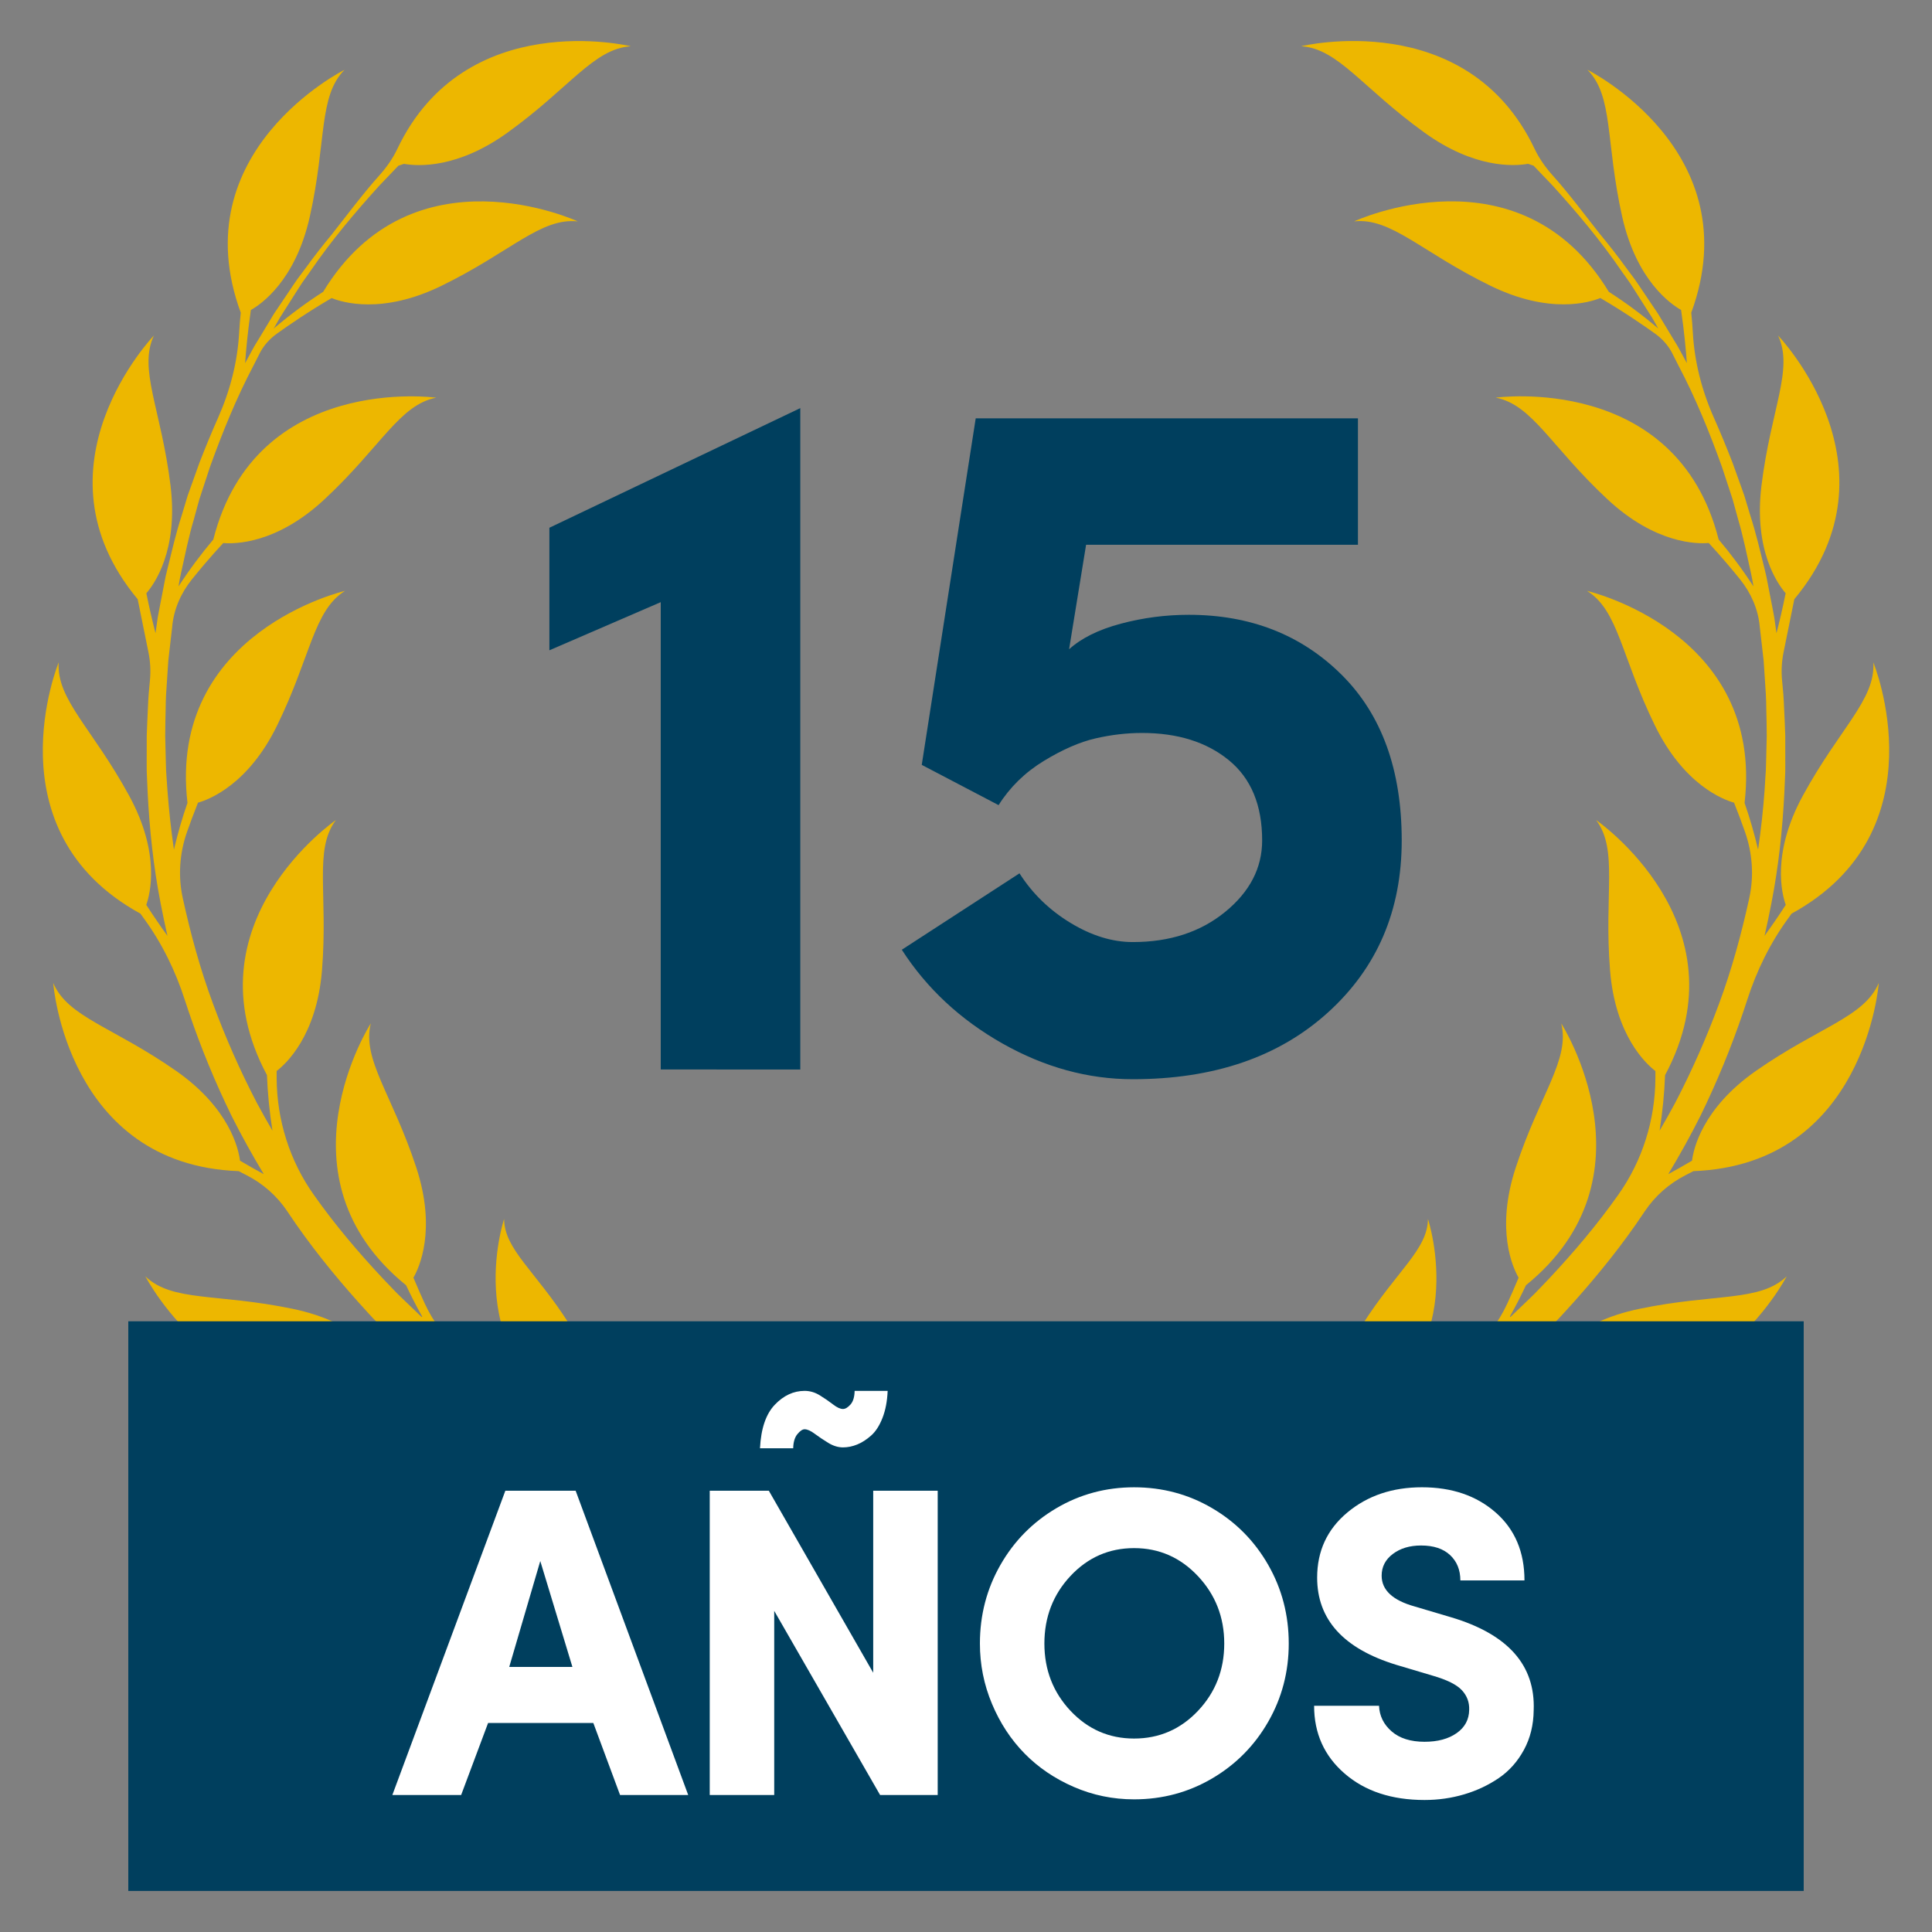
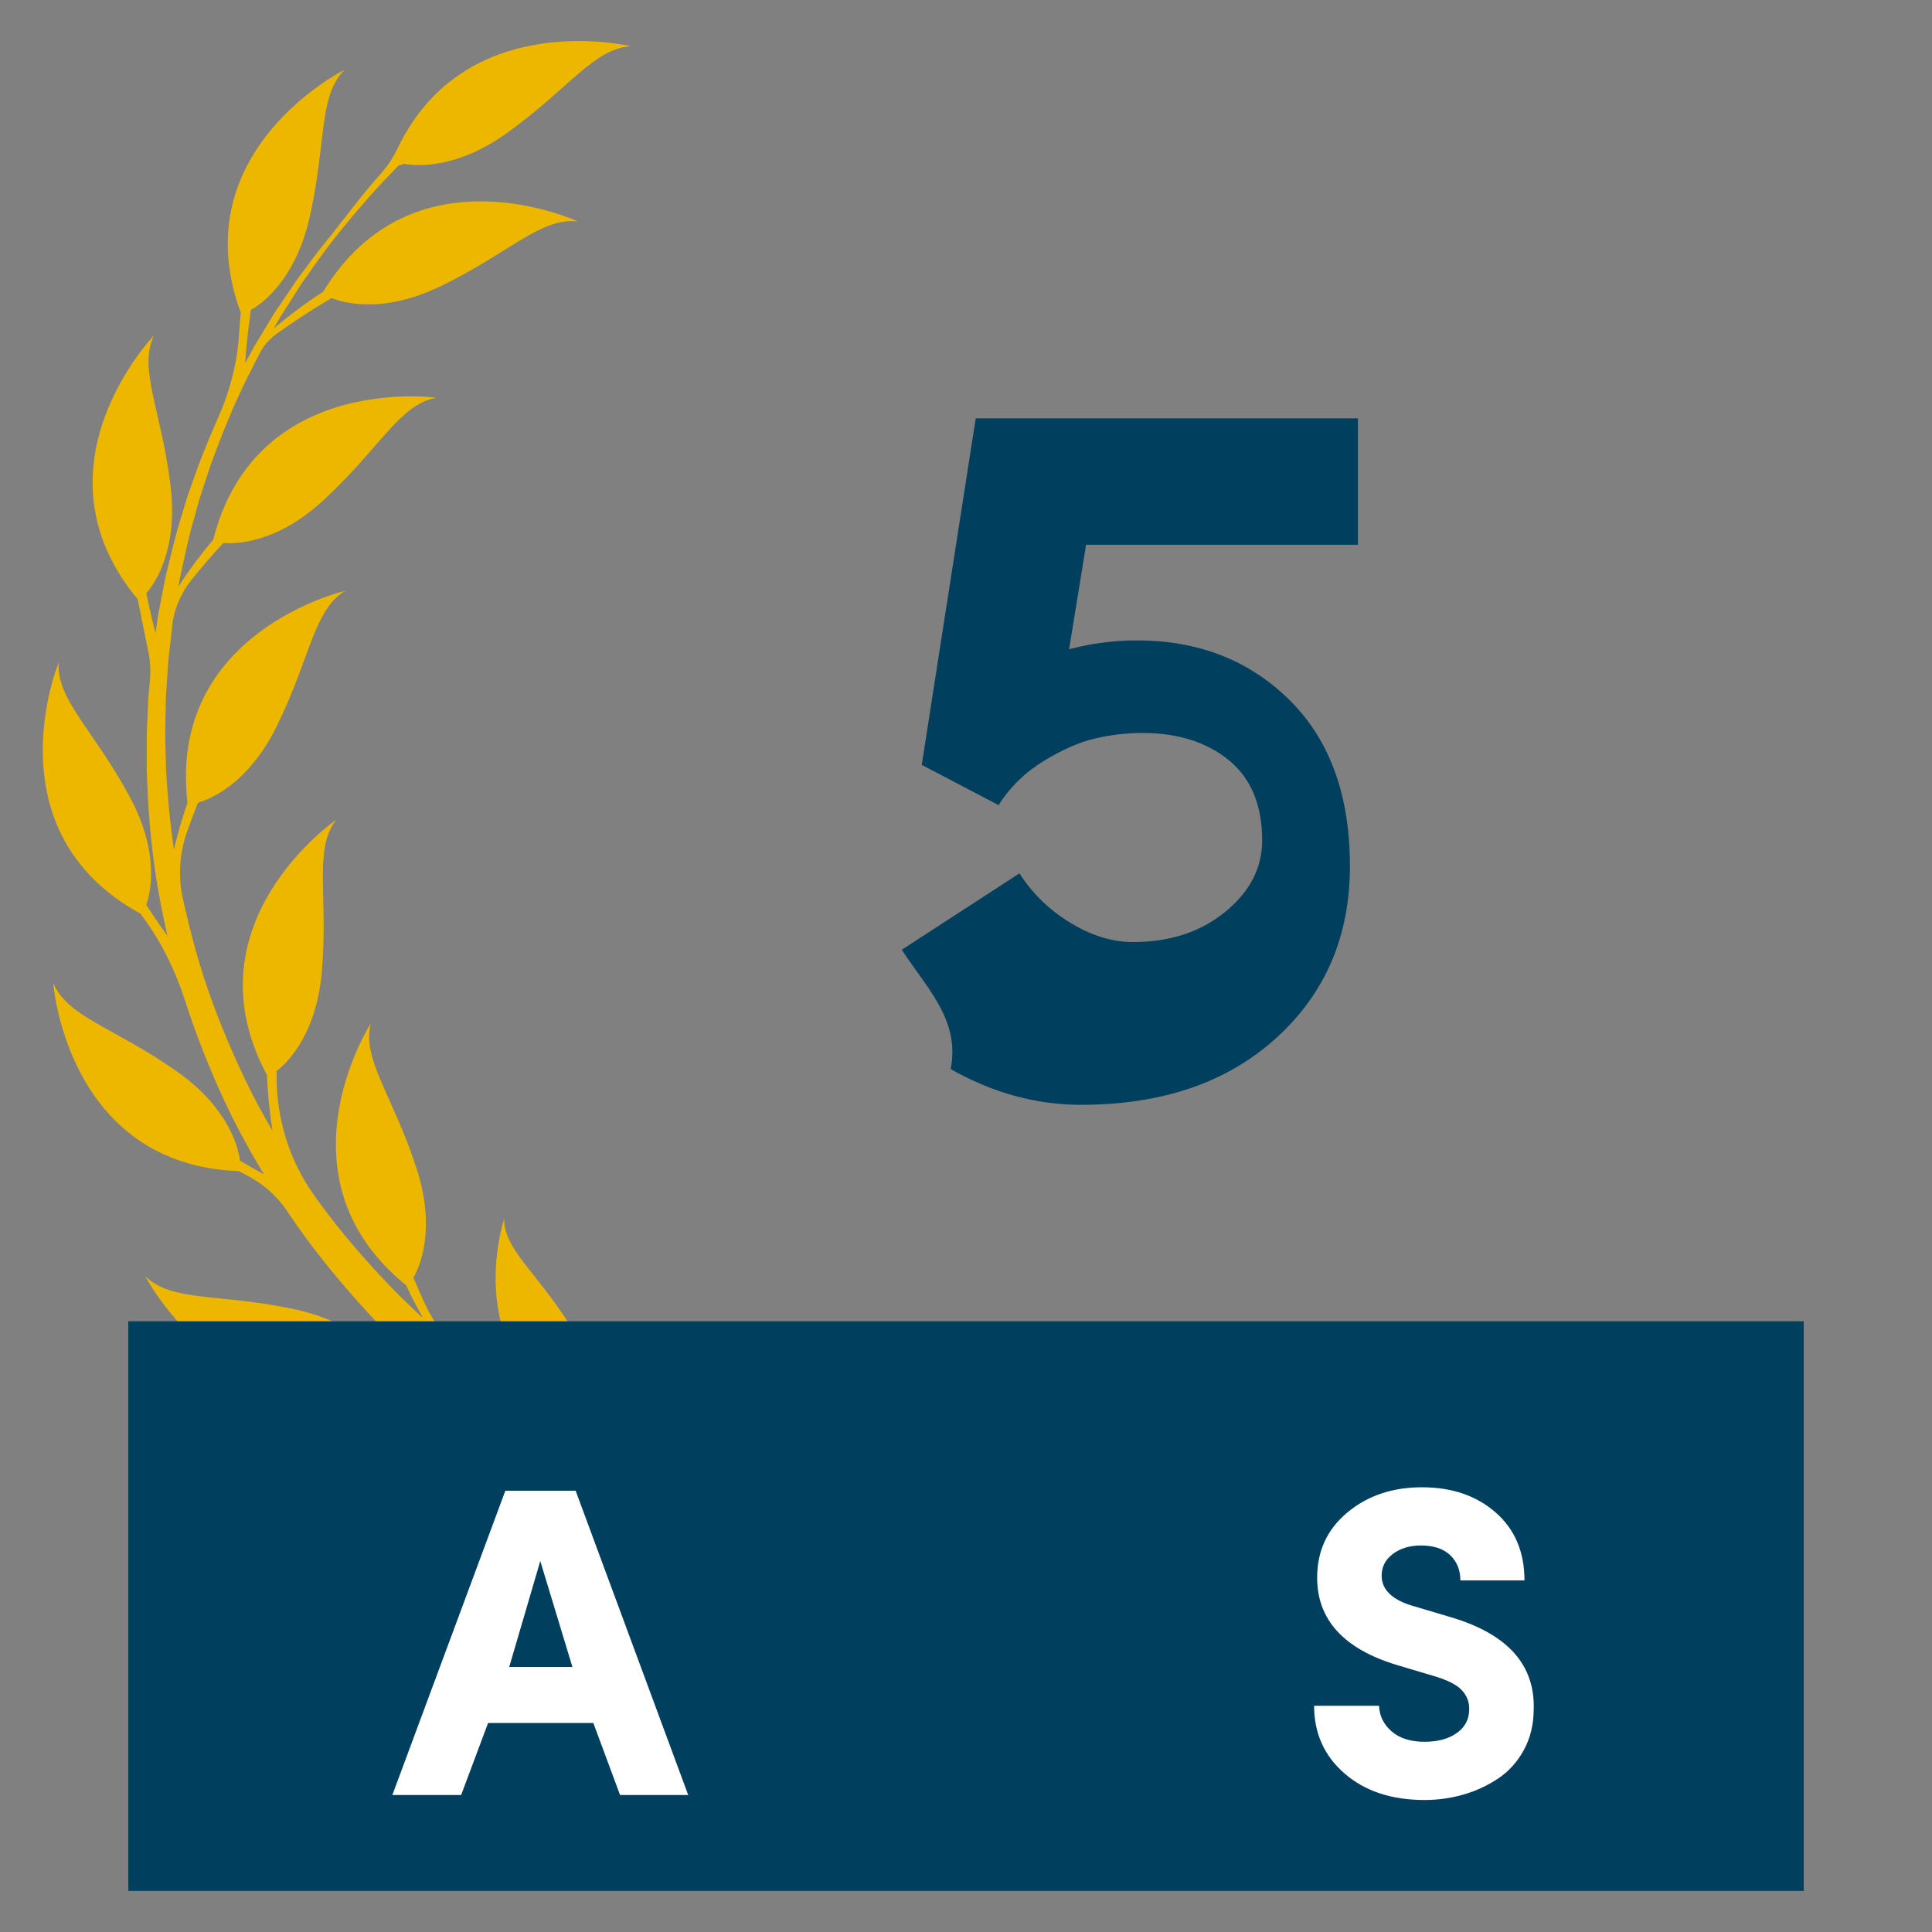
<svg xmlns="http://www.w3.org/2000/svg" version="1.1" id="Capa_1" x="0px" y="0px" width="150px" height="150px" viewBox="0 0 150 150" enable-background="new 0 0 150 150" xml:space="preserve">
  <rect x="0" y="0" width="150" height="150" fill="#808080" stroke="none" />
  <g>
    <g>
      <g>
-         <path fill="#EDB700" d="M136.338,83.137c-4.188,2.921-4.861,6.101-4.969,6.978c-0.664,0.391-1.281,0.74-1.847,1.046     c0.886-1.474,1.726-2.981,2.496-4.518c1.282-2.62,2.392-5.32,3.327-8.078c0.103-0.299,0.203-0.604,0.301-0.909     c0.728-2.268,1.777-4.419,3.18-6.343c0.095-0.128,0.188-0.259,0.278-0.388l-0.003,0.007c11.723-6.421,6.344-19.506,6.344-19.506     c0.178,2.893-2.611,5.097-5.479,10.362c-2.438,4.484-1.62,7.625-1.321,8.465c-0.601,0.929-1.161,1.737-1.646,2.408     c0.191-0.842,0.369-1.686,0.532-2.533c0.558-2.853,0.866-5.748,1.009-8.644l0.047-1.088c0.02-0.364,0.031-0.724,0.023-1.087     l-0.002-2.176c-0.017-0.724-0.062-1.444-0.092-2.17c-0.021-0.362-0.025-0.724-0.059-1.084l-0.1-1.082l0,0     c-0.065-0.718-0.025-1.438,0.117-2.145l0.838-4.137v0.005c8.547-10.274-1.263-20.471-1.263-20.471     c1.227,2.622-0.558,5.701-1.288,11.653c-0.622,5.063,1.293,7.688,1.877,8.356c-0.242,1.199-0.49,2.249-0.712,3.103l-0.094-0.672     c-0.083-0.72-0.253-1.426-0.381-2.135l-0.206-1.064c-0.067-0.354-0.137-0.713-0.229-1.059c-0.348-1.404-0.67-2.813-1.116-4.188     l-0.313-1.037l-0.157-0.52l-0.18-0.51l-0.73-2.035c-0.461-1.188-0.944-2.363-1.46-3.524c-0.925-2.084-1.501-4.313-1.628-6.589     c-0.031-0.529-0.07-1.048-0.124-1.557l0.003,0.003c4.6-12.55-8.064-18.858-8.064-18.858c2.036,2.056,1.388,5.553,2.699,11.406     c1.115,4.98,3.799,6.807,4.573,7.244c0.247,1.699,0.379,3.131,0.449,4.128c-0.021-0.034-0.038-0.075-0.058-0.108l-0.513-0.947     c-0.171-0.32-0.368-0.621-0.552-0.93l-1.117-1.851l-1.204-1.787c-0.204-0.298-0.397-0.601-0.608-0.894l-0.645-0.864     c-0.665-0.921-1.366-1.813-2.09-2.688h0.001c-1.012-1.283-2.399-3.133-3.604-4.473c-0.565-0.627-1.062-1.318-1.425-2.08     c-5.268-11.106-18.133-7.982-18.133-7.982c2.889,0.186,4.729,3.224,9.6,6.724c3.851,2.765,6.904,2.601,8.014,2.405     c0.135,0.047,0.297,0.098,0.43,0.144l1.473,1.539c1.923,2.117,3.766,4.313,5.376,6.671l0.619,0.871     c0.199,0.298,0.386,0.602,0.579,0.902l1.148,1.805l0.486,0.852c-1.281-1.086-2.568-2.033-3.846-2.852h0.005     c-6.938-11.426-19.769-5.463-19.769-5.463c2.879-0.307,5.207,2.377,10.599,5.007c4.588,2.236,7.692,1.279,8.516,0.944     c1.837,1.076,3.364,2.129,4.248,2.764c0.557,0.398,1.028,0.92,1.338,1.529c0.001,0.005,0.004,0.009,0.004,0.012l0.483,0.953     c1.331,2.521,2.402,5.168,3.365,7.842l0.668,2.029l0.166,0.506l0.141,0.514l0.282,1.027c0.405,1.365,0.681,2.76,0.991,4.146     c0.082,0.344,0.141,0.696,0.197,1.045l0.002,0.02c-0.865-1.332-1.773-2.545-2.705-3.645h0.004     c-3.291-12.955-17.305-11.007-17.305-11.007c2.844,0.546,4.281,3.799,8.669,7.887c3.733,3.481,6.981,3.474,7.867,3.396     c1.005,1.092,1.828,2.072,2.437,2.83c0.844,1.051,1.4,2.31,1.523,3.651c0.001,0.008,0.002,0.016,0.002,0.023l0.242,2.114     l0.061,0.529l0.035,0.533l0.07,1.058l0.068,1.063c0.025,0.35,0.019,0.705,0.03,1.059c0.012,0.713,0.039,1.418,0.036,2.125     l-0.053,2.123c0,0.355-0.022,0.709-0.051,1.063L137,61.39c-0.113,1.53-0.279,3.056-0.502,4.572     c-0.303-1.275-0.653-2.488-1.053-3.629l0.003,0.006c1.549-13.278-12.234-16.464-12.234-16.464     c2.458,1.532,2.643,5.081,5.28,10.467c2.245,4.585,5.283,5.737,6.138,5.978c0.329,0.828,0.61,1.59,0.849,2.266     c0.583,1.659,0.709,3.451,0.326,5.167c0,0.011-0.002,0.021-0.004,0.026c-0.607,2.759-1.35,5.49-2.332,8.137     c-0.975,2.643-2.114,5.225-3.416,7.721c-0.387,0.726-0.792,1.439-1.205,2.146c0.238-1.498,0.372-2.939,0.426-4.318l0.002,0.004     c6.305-11.785-5.354-19.8-5.354-19.8c1.729,2.321,0.6,5.695,1.08,11.671c0.41,5.088,2.813,7.271,3.52,7.813     c0.002,0.192,0.002,0.385,0,0.572c-0.02,3.234-1.009,6.402-2.885,9.041c-0.01,0.014-0.018,0.027-0.028,0.04     c-1.62,2.296-3.444,4.442-5.361,6.486c-0.493,0.499-0.954,1.026-1.469,1.506l-1.518,1.457c-0.024-0.021-0.017-0.015-0.04-0.036     c0.462-0.818,0.879-1.636,1.254-2.437l-0.002,0.004c10.381-8.423,2.74-20.33,2.74-20.33c0.692,2.813-1.656,5.481-3.529,11.18     c-1.594,4.849-0.225,7.794,0.218,8.563c-0.305,0.732-0.603,1.406-0.877,2.005c-0.675,1.466-1.665,2.77-2.937,3.764     c-0.007,0.005-0.014,0.013-0.021,0.014c-2.188,1.746-4.469,3.377-6.881,4.795c-1.402,0.829-2.835,1.606-4.291,2.327     c0.607-0.624,1.172-1.254,1.688-1.884l-0.003,0.001c9.944-4.586,6.283-15.583,6.283-15.583c-0.019,2.372-2.421,4.016-5.061,8.161     c-2.244,3.527-1.754,6.142-1.557,6.845c-0.322,0.429-0.632,0.825-0.921,1.187c-0.951,1.19-2.174,2.139-3.575,2.733     c-0.008,0.003-0.016,0.006-0.021,0.009c-2.574,1.077-5.214,1.99-7.897,2.732l-0.029,0.009l-0.008,0.003     c-0.727,0.209-1.262,0.854-1.279,1.61c-0.031,1.291,1.164,2.114,2.283,1.774c2.818-0.861,5.58-1.893,8.262-3.1     c2.68-1.215,5.26-2.639,7.746-4.2c1.5-0.927,2.947-1.944,4.352-3.013c1.906-1.451,4.196-2.316,6.585-2.522l-0.005,0.003     c12.479,4.788,18.979-7.775,18.979-7.775c-2.089,2.004-5.574,1.302-11.447,2.525c-4.995,1.035-6.865,3.692-7.311,4.463     c-1.2,0.156-2.264,0.255-3.137,0.317c0.793-0.698,1.561-1.422,2.334-2.144l1.545-1.56c0.521-0.511,0.992-1.077,1.492-1.61     c1.944-2.18,3.784-4.463,5.405-6.892c0.034-0.051,0.067-0.101,0.101-0.149c0.797-1.191,1.884-2.148,3.161-2.801     c0.208-0.106,0.413-0.212,0.616-0.318l-0.005,0.002c13.357-0.5,14.396-14.612,14.396-14.612     C144.735,78.981,141.256,79.706,136.338,83.137z" />
        <path fill="#EDB700" d="M13.664,83.137c4.186,2.921,4.861,6.101,4.969,6.978c0.663,0.391,1.281,0.74,1.846,1.046     c-0.886-1.474-1.725-2.981-2.496-4.518c-1.282-2.62-2.392-5.32-3.326-8.078c-0.104-0.299-0.203-0.604-0.301-0.909     c-0.729-2.268-1.777-4.419-3.181-6.343c-0.095-0.128-0.187-0.259-0.278-0.388l0.003,0.007     c-11.724-6.421-6.345-19.506-6.345-19.506c-0.176,2.893,2.613,5.097,5.477,10.362c2.44,4.484,1.623,7.625,1.324,8.465     c0.601,0.929,1.16,1.737,1.646,2.408c-0.191-0.842-0.369-1.686-0.533-2.533c-0.556-2.853-0.866-5.748-1.008-8.644l-0.047-1.088     c-0.021-0.364-0.031-0.724-0.025-1.087l0.003-2.176c0.018-0.724,0.063-1.444,0.092-2.17c0.021-0.362,0.025-0.724,0.061-1.084     l0.098-1.082l0,0c0.066-0.718,0.027-1.438-0.115-2.145l-0.84-4.137v0.005c-8.547-10.274,1.262-20.471,1.262-20.471     c-1.226,2.622,0.56,5.701,1.29,11.653c0.622,5.063-1.292,7.688-1.877,8.356c0.241,1.199,0.491,2.249,0.712,3.103l0.094-0.672     c0.084-0.72,0.253-1.426,0.381-2.135l0.205-1.064c0.068-0.354,0.136-0.713,0.23-1.059c0.35-1.404,0.668-2.813,1.115-4.188     l0.313-1.037l0.156-0.52l0.182-0.51l0.729-2.035c0.461-1.188,0.944-2.363,1.46-3.524c0.924-2.084,1.502-4.313,1.628-6.589     c0.03-0.529,0.073-1.048,0.124-1.557l-0.001,0.003C14.088,11.728,26.75,5.419,26.75,5.419c-2.035,2.056-1.387,5.553-2.698,11.406     c-1.114,4.98-3.799,6.807-4.575,7.244c-0.244,1.699-0.377,3.131-0.447,4.128c0.018-0.034,0.039-0.075,0.059-0.108l0.513-0.947     c0.169-0.32,0.368-0.621,0.552-0.93l1.116-1.851l1.204-1.787c0.203-0.298,0.398-0.601,0.606-0.894l0.647-0.864     c0.664-0.921,1.365-1.813,2.092-2.688h-0.004c1.014-1.283,2.398-3.133,3.604-4.473c0.565-0.627,1.062-1.318,1.423-2.08     c5.27-11.106,18.135-7.982,18.135-7.982c-2.889,0.186-4.73,3.224-9.601,6.724c-3.851,2.765-6.903,2.601-8.015,2.405     c-0.135,0.047-0.295,0.098-0.43,0.144l-1.472,1.539c-1.923,2.117-3.766,4.313-5.376,6.671l-0.619,0.871     c-0.199,0.298-0.386,0.602-0.579,0.902l-1.147,1.805l-0.486,0.852c1.279-1.086,2.568-2.033,3.842-2.852h-0.002     c6.938-11.426,19.768-5.463,19.768-5.463c-2.879-0.307-5.205,2.377-10.598,5.007c-4.589,2.236-7.691,1.279-8.514,0.944     c-1.84,1.076-3.367,2.129-4.25,2.764c-0.557,0.398-1.029,0.92-1.338,1.529c-0.001,0.005-0.004,0.009-0.004,0.012l-0.484,0.953     c-1.329,2.521-2.4,5.168-3.365,7.842l-0.667,2.029l-0.165,0.506l-0.142,0.514l-0.28,1.027c-0.408,1.365-0.684,2.76-0.992,4.146     c-0.083,0.344-0.142,0.696-0.197,1.045l-0.004,0.02c0.867-1.332,1.775-2.545,2.705-3.645h-0.002     c3.29-12.955,17.305-11.007,17.305-11.007c-2.844,0.546-4.281,3.799-8.67,7.887c-3.732,3.481-6.982,3.474-7.865,3.396     c-1.007,1.092-1.83,2.072-2.438,2.83c-0.845,1.051-1.4,2.31-1.525,3.651c0,0,0,0.016,0,0.023l-0.244,2.114l-0.059,0.529     l-0.035,0.533l-0.07,1.058l-0.07,1.063c-0.023,0.35-0.02,0.705-0.029,1.059c-0.012,0.713-0.038,1.418-0.036,2.125l0.052,2.123     c0.003,0.355,0.023,0.709,0.05,1.063l0.074,1.059c0.116,1.53,0.279,3.056,0.501,4.572c0.303-1.275,0.653-2.488,1.053-3.629     l-0.001,0.006c-1.55-13.278,12.233-16.464,12.233-16.464c-2.458,1.532-2.643,5.081-5.281,10.467     c-2.244,4.585-5.28,5.737-6.136,5.978c-0.33,0.828-0.612,1.59-0.85,2.266c-0.583,1.659-0.708,3.451-0.327,5.167     c0.002,0.011,0.003,0.021,0.006,0.026c0.605,2.759,1.348,5.49,2.332,8.137c0.973,2.643,2.113,5.225,3.415,7.721     c0.388,0.726,0.792,1.439,1.205,2.146c-0.237-1.498-0.374-2.939-0.427-4.318v0.004c-6.307-11.785,5.353-19.8,5.353-19.8     c-1.729,2.321-0.6,5.695-1.08,11.671c-0.411,5.088-2.813,7.271-3.52,7.813c-0.002,0.192-0.002,0.385,0,0.572     c0.02,3.234,1.009,6.402,2.885,9.041c0.009,0.014,0.019,0.027,0.028,0.04c1.621,2.296,3.443,4.442,5.361,6.486     c0.492,0.499,0.954,1.026,1.47,1.506l1.517,1.457c0.023-0.021,0.016-0.015,0.041-0.036c-0.463-0.818-0.879-1.636-1.255-2.437     l0.001,0.004c-10.379-8.423-2.739-20.33-2.739-20.33c-0.692,2.813,1.655,5.481,3.529,11.18c1.595,4.849,0.225,7.794-0.219,8.563     c0.306,0.732,0.603,1.406,0.878,2.005c0.675,1.466,1.665,2.77,2.938,3.764c0.006,0.005,0.012,0.013,0.02,0.014     c2.189,1.746,4.47,3.377,6.881,4.795c1.402,0.829,2.836,1.606,4.291,2.327c-0.605-0.624-1.171-1.254-1.687-1.884l0.001,0.001     c-9.943-4.586-6.281-15.583-6.281-15.583c0.018,2.372,2.42,4.016,5.059,8.161c2.246,3.527,1.756,6.142,1.559,6.845     c0.322,0.429,0.631,0.825,0.92,1.187c0.951,1.19,2.174,2.139,3.576,2.733c0.007,0.003,0.014,0.006,0.02,0.009     c2.574,1.077,5.214,1.99,7.896,2.732l0.03,0.009l0.008,0.003c0.726,0.209,1.263,0.854,1.28,1.61     c0.03,1.291-1.165,2.114-2.283,1.774c-2.819-0.861-5.58-1.893-8.264-3.1c-2.68-1.215-5.258-2.639-7.745-4.2     c-1.5-0.927-2.947-1.944-4.351-3.013c-1.906-1.451-4.197-2.316-6.586-2.522l0.006,0.003c-12.479,4.788-18.979-7.775-18.979-7.775     c2.091,2.004,5.573,1.302,11.446,2.525c4.996,1.035,6.865,3.692,7.313,4.463c1.201,0.156,2.262,0.255,3.137,0.317     c-0.793-0.698-1.563-1.422-2.336-2.144l-1.543-1.56c-0.523-0.511-0.994-1.077-1.492-1.61c-1.946-2.18-3.785-4.463-5.406-6.892     c-0.033-0.051-0.067-0.101-0.1-0.149c-0.796-1.191-1.885-2.148-3.161-2.801c-0.209-0.106-0.413-0.212-0.618-0.318l0.004,0.002     C5.17,90.427,4.131,76.314,4.131,76.314C5.265,78.981,8.745,79.706,13.664,83.137z" />
      </g>
    </g>
    <g>
      <g>
-         <path fill="#003F5E" d="M42.654,50.489v-9.515l19.481-9.288v51.348H51.3V46.751L42.654,50.489z" />
-         <path fill="#003F5E" d="M70.016,73.738l9.137-5.932c1.006,1.575,2.328,2.858,3.965,3.85c1.635,0.991,3.246,1.486,4.832,1.486     c2.869,0,5.26-0.781,7.174-2.344c1.912-1.563,2.869-3.411,2.869-5.545c0-2.744-0.862-4.821-2.586-6.231     c-1.725-1.409-3.971-2.115-6.74-2.115c-1.183,0-2.385,0.14-3.605,0.42c-1.221,0.279-2.561,0.863-4.021,1.752     c-1.46,0.89-2.63,2.033-3.511,3.431l-5.966-3.125l4.19-26.905h29.676v9.816H84.324l-1.32,8.113     c0.955-0.866,2.296-1.529,4.021-1.988c1.724-0.459,3.479-0.688,5.267-0.688c4.782,0,8.734,1.547,11.855,4.639     s4.682,7.386,4.682,12.883c0,5.438-1.906,9.889-5.721,13.347c-3.813,3.46-8.866,5.188-15.158,5.188     c-3.474,0-6.847-0.924-10.119-2.773C74.559,79.167,71.953,76.741,70.016,73.738z" />
+         <path fill="#003F5E" d="M70.016,73.738l9.137-5.932c1.006,1.575,2.328,2.858,3.965,3.85c1.635,0.991,3.246,1.486,4.832,1.486     c2.869,0,5.26-0.781,7.174-2.344c1.912-1.563,2.869-3.411,2.869-5.545c0-2.744-0.862-4.821-2.586-6.231     c-1.725-1.409-3.971-2.115-6.74-2.115c-1.183,0-2.385,0.14-3.605,0.42c-1.221,0.279-2.561,0.863-4.021,1.752     c-1.46,0.89-2.63,2.033-3.511,3.431l-5.966-3.125l4.19-26.905h29.676v9.816H84.324l-1.32,8.113     c1.724-0.459,3.479-0.688,5.267-0.688c4.782,0,8.734,1.547,11.855,4.639     s4.682,7.386,4.682,12.883c0,5.438-1.906,9.889-5.721,13.347c-3.813,3.46-8.866,5.188-15.158,5.188     c-3.474,0-6.847-0.924-10.119-2.773C74.559,79.167,71.953,76.741,70.016,73.738z" />
      </g>
    </g>
    <rect x="9.961" y="102.585" fill="#003F5E" width="130.078" height="44.227" />
    <g>
      <g>
        <path fill="#FFFFFF" d="M30.461,139.366l8.774-23.626h5.458l8.74,23.626h-5.291l-2.076-5.593h-8.171l-2.093,5.593H30.461z      M39.537,129.42h4.905l-2.495-8.222L39.537,129.42z" />
-         <path fill="#FFFFFF" d="M55.104,139.366V115.74h4.588l8.104,14.132V115.74h5.007v23.626h-4.471l-8.222-14.3v14.3H55.104z      M59.006,112.441c0.077-1.529,0.46-2.654,1.146-3.374s1.459-1.08,2.318-1.08c0.414,0,0.81,0.117,1.189,0.352     c0.379,0.234,0.72,0.469,1.021,0.703c0.301,0.234,0.559,0.352,0.77,0.352c0.179,0,0.371-0.114,0.578-0.343     s0.315-0.583,0.326-1.063h2.563c-0.033,0.804-0.168,1.505-0.402,2.102c-0.234,0.598-0.527,1.053-0.879,1.364     c-0.352,0.313-0.711,0.545-1.08,0.695c-0.368,0.15-0.736,0.226-1.105,0.226c-0.379,0-0.762-0.117-1.146-0.352     s-0.734-0.469-1.047-0.703s-0.574-0.352-0.787-0.352c-0.167,0-0.354,0.126-0.561,0.377s-0.315,0.617-0.326,1.097H59.006z" />
-         <path fill="#FFFFFF" d="M76.08,127.604c0-2.208,0.529-4.241,1.59-6.099s2.509-3.327,4.346-4.409     c1.836-1.082,3.848-1.623,6.035-1.623c2.199,0,4.221,0.541,6.063,1.623s3.293,2.552,4.354,4.409s1.59,3.891,1.59,6.099     c0,2.189-0.529,4.212-1.59,6.065c-1.061,1.854-2.512,3.323-4.354,4.407c-1.842,1.083-3.863,1.625-6.063,1.625     c-1.641,0-3.2-0.321-4.68-0.964c-1.479-0.642-2.752-1.505-3.817-2.588c-1.065-1.084-1.911-2.371-2.536-3.862     C76.392,130.796,76.08,129.235,76.08,127.604z M81.086,127.604c0,2.043,0.676,3.783,2.025,5.221     c1.352,1.437,2.998,2.155,4.939,2.155c1.954,0,3.609-0.719,4.965-2.155c1.357-1.438,2.035-3.178,2.035-5.221     c0-2.042-0.682-3.788-2.043-5.236c-1.362-1.448-3.014-2.173-4.957-2.173c-1.941,0-3.588,0.722-4.939,2.164     C81.762,123.801,81.086,125.55,81.086,127.604z" />
        <path fill="#FFFFFF" d="M102.027,132.435h5.041c0.033,0.789,0.359,1.452,0.979,1.99c0.62,0.537,1.471,0.806,2.555,0.806     c1.026,0,1.857-0.225,2.494-0.673s0.96-1.05,0.971-1.803c0.023-0.587-0.167-1.097-0.568-1.528c-0.4-0.433-1.16-0.81-2.274-1.131     l-2.821-0.84c-4.094-1.256-6.141-3.513-6.141-6.771c0-2.065,0.781-3.751,2.345-5.056s3.494-1.957,5.794-1.957     c2.324,0,4.232,0.652,5.723,1.959c1.49,1.306,2.235,3.063,2.235,5.274h-4.978c0-0.814-0.266-1.47-0.795-1.967     c-0.531-0.497-1.281-0.746-2.253-0.746c-0.882,0-1.613,0.219-2.193,0.656c-0.581,0.438-0.87,0.999-0.87,1.686     c0,1.118,0.854,1.915,2.564,2.392l2.821,0.837c4.414,1.31,6.554,3.716,6.419,7.218c-0.012,1.145-0.265,2.172-0.76,3.081     c-0.494,0.909-1.145,1.639-1.951,2.188s-1.701,0.971-2.686,1.263s-2.01,0.438-3.076,0.438c-2.557,0-4.625-0.684-6.204-2.051     C102.817,136.333,102.027,134.577,102.027,132.435z" />
      </g>
    </g>
  </g>
</svg>